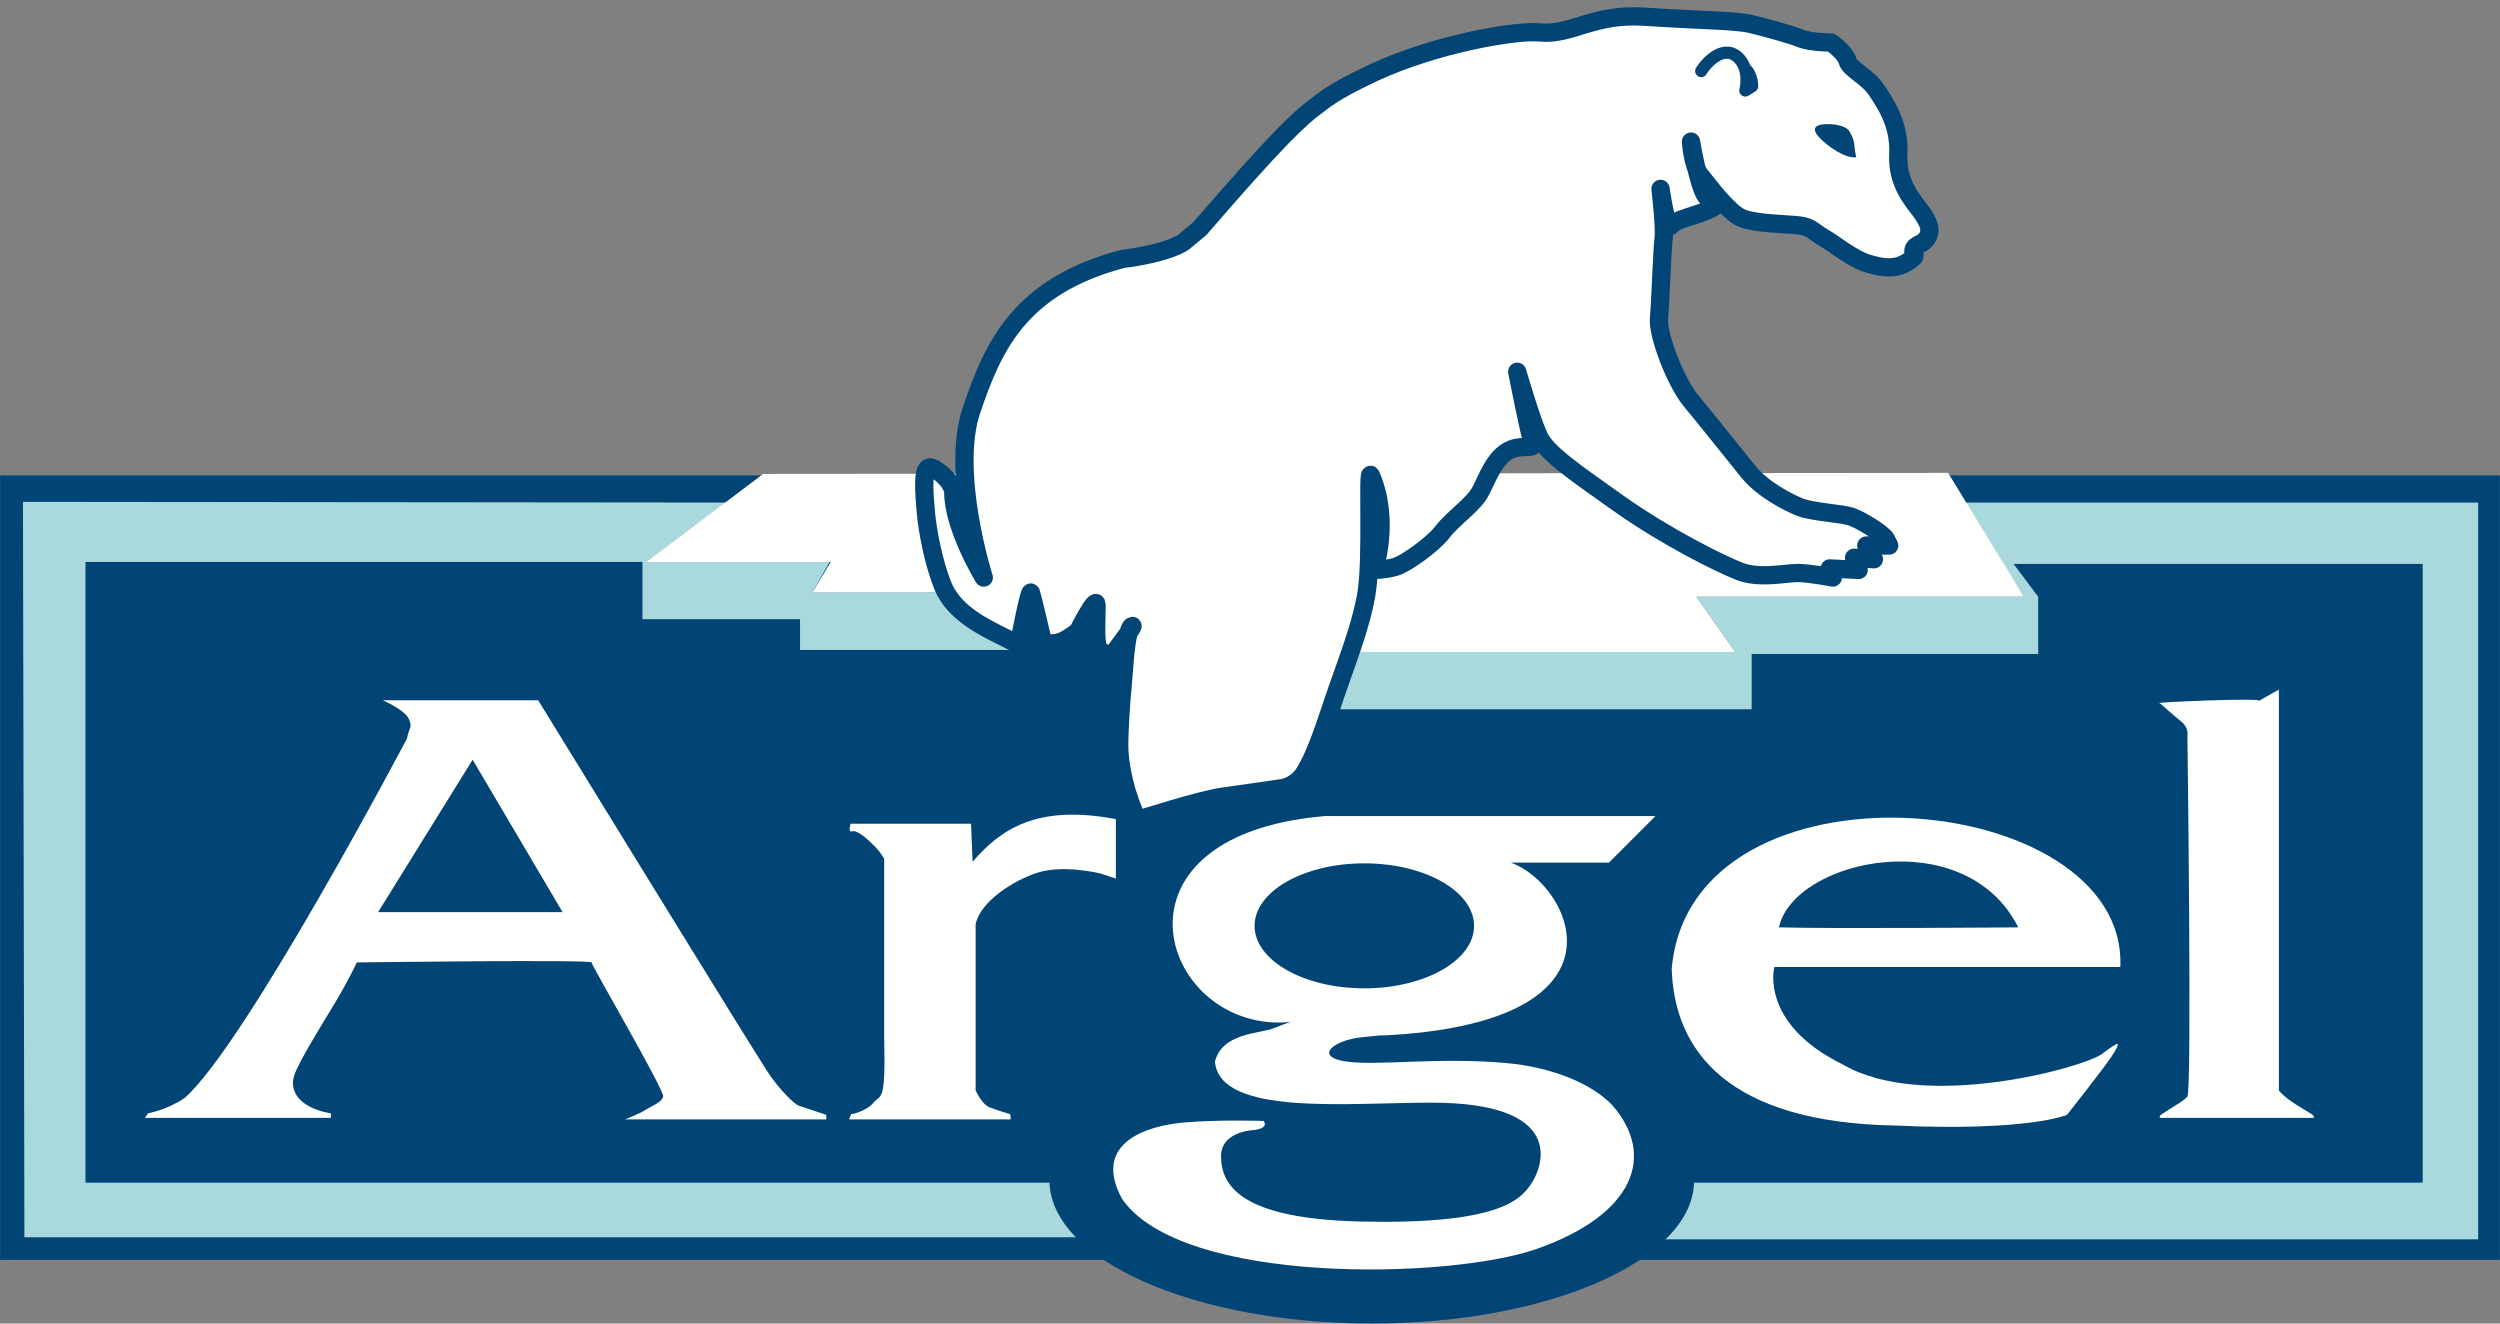
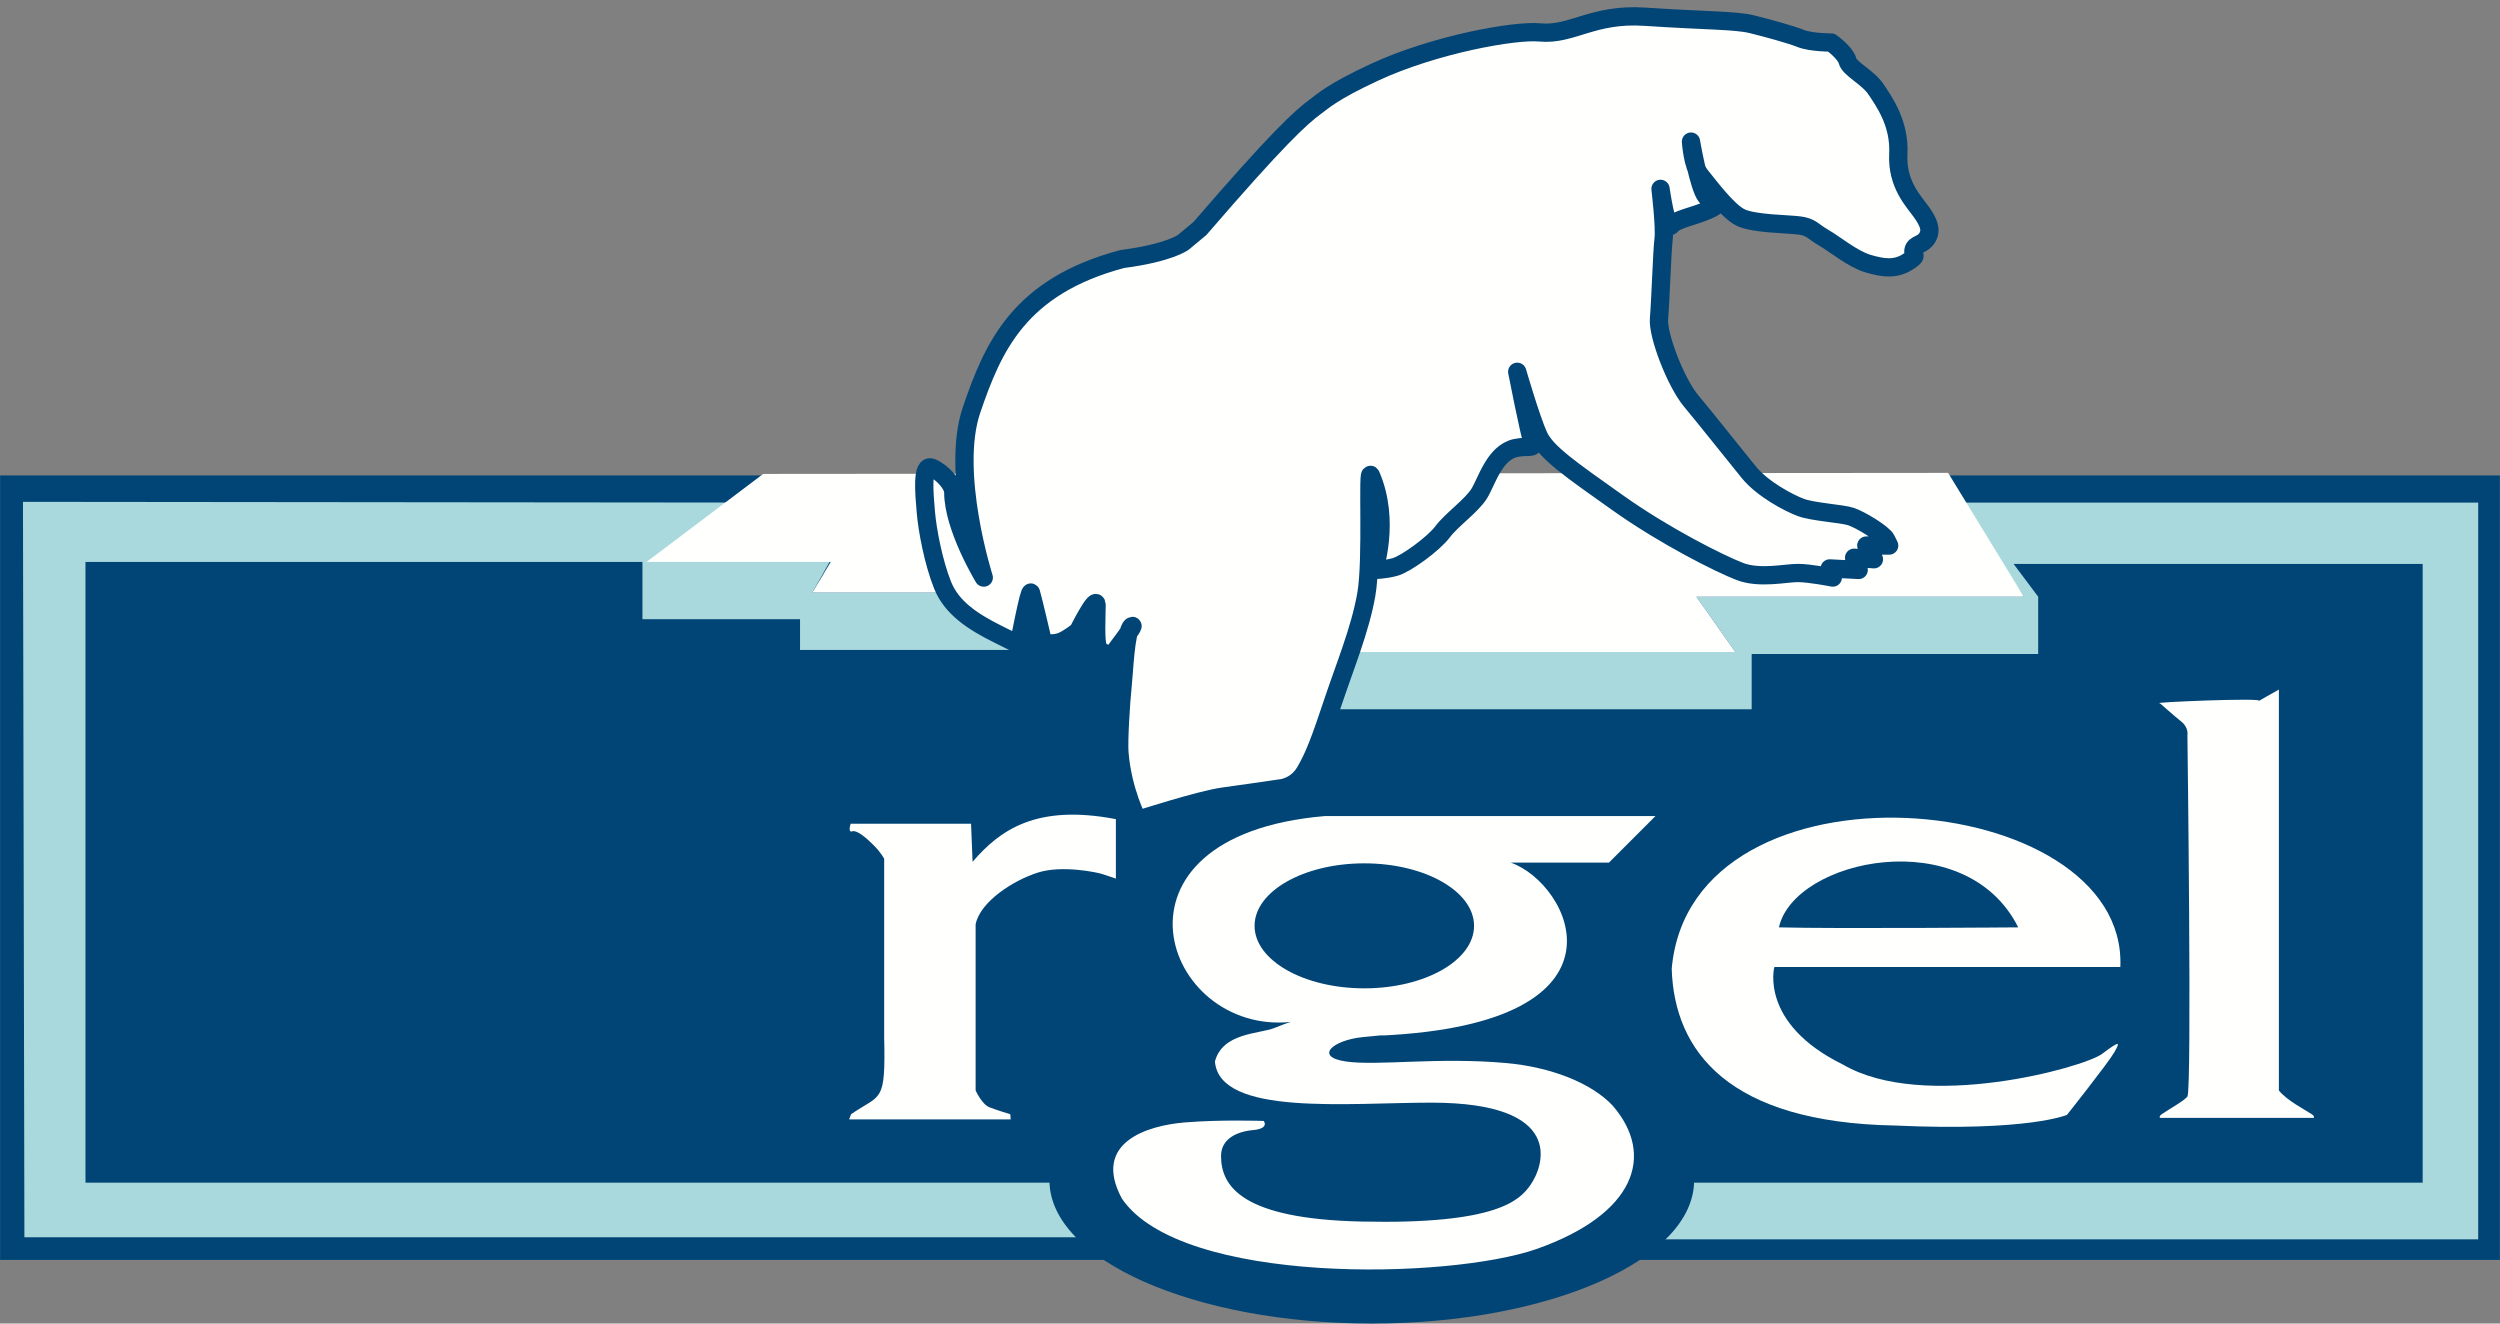
<svg xmlns="http://www.w3.org/2000/svg" width="306" height="162" viewBox="0 0 306 162" fill="none">
  <rect x="0" y="0" width="306" height="162" fill="#808080" stroke="none" />
  <path fill-rule="evenodd" clip-rule="evenodd" d="M0.013 154.213H305.987V58.193H0.013V154.213Z" fill="#014576" />
-   <path fill-rule="evenodd" clip-rule="evenodd" d="M10.46 144.76H296.534V68.641H10.46V144.76Z" fill="#014576" />
  <path fill-rule="evenodd" clip-rule="evenodd" d="M2.812 61.425L89.156 61.514L79.89 68.528H101.682L99.428 72.537H114.959C114.959 72.537 118.966 75.793 119.969 76.796C120.97 77.797 124.703 78.901 124.703 78.901L124.979 79.551H97.924V75.793H78.636V68.781H10.462V144.76H128.987C128.987 144.76 131.242 150.19 132.493 151.442H2.987L2.812 61.425Z" fill="#A9D9DD" />
  <path fill-rule="evenodd" clip-rule="evenodd" d="M166.061 79.71C166.061 79.71 164.557 86.563 163.556 86.816H214.405V80.052H249.472V73.038L246.467 69.029H296.535V144.76H206.138C206.64 148.437 205.137 150.441 203.885 151.445C202.632 152.443 202.882 151.692 202.882 151.692H303.331V61.515H239.954L247.721 73.038H207.641L212.401 79.802L166.061 79.71Z" fill="#A9D9DD" />
  <path fill-rule="evenodd" clip-rule="evenodd" d="M207.361 144.487C207.361 154.158 189.697 162 167.909 162C146.116 162 128.454 154.158 128.454 144.487C128.454 134.817 146.116 126.975 167.909 126.975C189.697 126.975 207.361 134.817 207.361 144.487Z" fill="#014576" />
  <path fill-rule="evenodd" clip-rule="evenodd" d="M238.448 57.881L93.415 58.007L79.137 68.779H101.682L99.428 72.538H115.71L165.558 79.802H212.401L207.64 73.038H247.721L238.448 57.881Z" fill="#FFFFFE" />
  <path fill-rule="evenodd" clip-rule="evenodd" d="M146.882 27.957C156.251 17.088 159.2 14.35 161.122 12.965C161.901 12.406 163.049 11.253 168.241 8.842C175.564 5.444 185.403 3.673 188.481 3.97C192.403 4.347 194.957 1.618 201.325 2.046C208.805 2.546 212.453 2.469 214.443 2.97C216.434 3.465 219.17 4.211 220.412 4.71C221.656 5.208 224.144 5.208 224.144 5.208C224.144 5.208 225.887 6.452 226.135 7.446C226.383 8.44 228.621 9.436 229.617 10.928C230.611 12.42 232.541 15.096 232.353 18.826C232.166 22.559 234.22 24.61 235.153 25.915C236.086 27.222 236.458 28.155 235.897 29.089C235.338 30.02 234.405 29.835 234.22 30.581C234.033 31.327 234.964 31.14 233.474 32.073C231.982 33.006 230.487 32.819 228.621 32.26C226.755 31.699 224.516 29.835 223.211 29.089C221.906 28.343 221.719 27.781 220.225 27.594C218.735 27.409 214.815 27.409 213.136 26.663C211.457 25.915 209.031 22.559 208.098 21.439C207.167 20.318 206.978 17.334 206.978 17.334C206.978 17.334 207.914 22.931 208.847 24.051C209.778 25.169 210.711 24.984 209.031 25.73C207.352 26.476 205.114 26.848 204.555 27.594C203.996 28.343 203.248 23.118 203.248 23.118C203.248 23.118 203.809 27.781 203.622 29.273C203.435 30.768 203.248 36.923 203.063 38.977C202.874 41.028 205.114 46.812 206.978 49.052C208.847 51.29 212.39 55.767 214.069 57.82C215.748 59.871 218.92 61.55 220.412 62.109C221.906 62.671 225.452 62.858 226.57 63.23C227.688 63.602 230.487 65.283 230.861 66.029L231.233 66.775H228.436L229.367 68.454L226.944 68.267L227.503 69.76L223.957 69.575L224.332 70.693C224.332 70.693 221.532 70.134 220.04 70.134C218.546 70.134 215.374 70.88 212.949 69.947C210.524 69.013 203.809 65.655 198.025 61.55C192.239 57.446 189.255 55.395 188.324 53.342C187.389 51.29 185.709 45.507 185.709 45.507C185.709 45.507 187.204 53.154 187.576 54.087C187.95 55.021 186.996 54.52 185.525 54.834C182.912 55.395 181.979 58.938 181.046 60.43C180.113 61.922 177.688 63.602 176.57 65.096C175.449 66.588 172.091 69.013 170.786 69.388C169.481 69.76 168.174 69.76 168.174 69.76C168.174 69.76 170.227 63.791 167.799 58.192C167.332 57.111 167.989 68.454 167.24 72.744C166.494 77.035 164.63 81.514 163.136 85.99C161.644 90.469 160.835 92.647 159.717 94.513C158.596 96.377 156.73 96.501 156.73 96.501C156.73 96.501 152.565 97.123 149.765 97.497C146.968 97.869 139.255 100.357 139.255 100.357C139.255 100.357 137.389 96.812 137.017 92.148C136.897 90.661 137.204 85.806 137.389 84.126C137.578 82.447 137.763 77.222 138.509 76.663C139.255 76.105 136.084 80.209 136.084 80.209C136.084 80.209 134.779 80.022 134.404 79.276C134.032 78.53 134.22 75.356 134.22 74.051C134.22 72.744 131.979 77.222 131.979 77.222C131.979 77.222 130.861 78.156 129.928 78.53C128.995 78.902 127.687 78.717 127.687 78.717C127.687 78.717 126.382 73.118 126.195 72.559C126.008 72 124.703 78.902 124.703 78.902C124.703 78.902 125.075 79.089 122.091 77.597C119.107 76.105 116.494 74.425 115.374 71.626C114.256 68.826 113.51 64.909 113.323 62.671C113.136 60.43 112.764 56.7 114.069 57.259C115.374 57.82 116.681 59.312 116.681 60.245C116.681 64.572 120.412 70.693 120.412 70.693C120.412 70.693 116.307 57.82 118.92 50.17C121.532 42.522 124.703 35.057 137.389 31.699C143.175 30.953 144.852 29.648 144.852 29.648L146.882 27.957Z" fill="#FFFFFE" />
  <path fill-rule="evenodd" clip-rule="evenodd" d="M146.882 27.957C156.251 17.088 159.2 14.35 161.122 12.965C161.901 12.406 163.049 11.253 168.241 8.842C175.564 5.444 185.403 3.673 188.481 3.97C192.403 4.347 194.957 1.618 201.325 2.046C208.805 2.546 212.453 2.469 214.443 2.97C216.434 3.465 219.17 4.211 220.412 4.71C221.656 5.208 224.144 5.208 224.144 5.208C224.144 5.208 225.887 6.452 226.135 7.446C226.383 8.44 228.621 9.436 229.617 10.928C230.611 12.42 232.541 15.096 232.353 18.826C232.166 22.559 234.22 24.61 235.153 25.915C236.086 27.222 236.458 28.155 235.897 29.089C235.338 30.02 234.405 29.835 234.22 30.581C234.033 31.327 234.964 31.14 233.474 32.073C231.982 33.006 230.487 32.819 228.621 32.26C226.755 31.699 224.516 29.835 223.211 29.089C221.906 28.343 221.719 27.781 220.225 27.594C218.735 27.409 214.815 27.409 213.136 26.663C211.457 25.915 209.031 22.559 208.098 21.439C207.167 20.318 206.978 17.334 206.978 17.334C206.978 17.334 207.914 22.931 208.847 24.051C209.778 25.169 210.711 24.984 209.031 25.73C207.352 26.476 205.114 26.848 204.555 27.594C203.996 28.343 203.248 23.118 203.248 23.118C203.248 23.118 203.809 27.781 203.622 29.273C203.435 30.768 203.248 36.923 203.063 38.977C202.874 41.028 205.114 46.812 206.978 49.052C208.847 51.29 212.39 55.767 214.069 57.82C215.748 59.871 218.92 61.55 220.412 62.109C221.906 62.671 225.452 62.858 226.57 63.23C227.688 63.602 230.487 65.283 230.861 66.029L231.233 66.775H228.436L229.367 68.454L226.944 68.267L227.503 69.76L223.957 69.575L224.332 70.693C224.332 70.693 221.532 70.134 220.04 70.134C218.546 70.134 215.374 70.88 212.949 69.947C210.524 69.013 203.809 65.655 198.025 61.55C192.239 57.446 189.255 55.395 188.324 53.342C187.389 51.29 185.709 45.507 185.709 45.507C185.709 45.507 187.204 53.154 187.576 54.087C187.95 55.021 186.996 54.52 185.525 54.834C182.912 55.395 181.979 58.938 181.046 60.43C180.113 61.922 177.688 63.602 176.57 65.096C175.449 66.588 172.091 69.013 170.786 69.388C169.481 69.76 168.174 69.76 168.174 69.76C168.174 69.76 170.227 63.791 167.799 58.192C167.332 57.111 167.989 68.454 167.24 72.744C166.494 77.035 164.63 81.514 163.136 85.99C161.644 90.469 160.835 92.647 159.717 94.513C158.596 96.377 156.73 96.501 156.73 96.501C156.73 96.501 152.565 97.123 149.765 97.497C146.968 97.869 139.255 100.357 139.255 100.357C139.255 100.357 137.389 96.812 137.017 92.148C136.897 90.661 137.204 85.806 137.389 84.126C137.578 82.447 137.763 77.222 138.509 76.663C139.255 76.105 136.084 80.209 136.084 80.209C136.084 80.209 134.779 80.022 134.404 79.276C134.032 78.53 134.22 75.356 134.22 74.051C134.22 72.744 131.979 77.222 131.979 77.222C131.979 77.222 130.861 78.156 129.928 78.53C128.995 78.902 127.687 78.717 127.687 78.717C127.687 78.717 126.382 73.118 126.195 72.559C126.008 72 124.703 78.902 124.703 78.902C124.703 78.902 125.075 79.089 122.091 77.597C119.107 76.105 116.494 74.425 115.374 71.626C114.256 68.826 113.51 64.909 113.323 62.671C113.136 60.43 112.764 56.7 114.069 57.259C115.374 57.82 116.681 59.312 116.681 60.245C116.681 64.572 120.412 70.693 120.412 70.693C120.412 70.693 116.307 57.82 118.92 50.17C121.532 42.522 124.703 35.057 137.389 31.699C143.175 30.953 144.852 29.648 144.852 29.648L146.882 27.957Z" stroke="#014576" stroke-width="2.238" stroke-linecap="round" stroke-linejoin="round" />
-   <path d="M208.233 8.698C208.979 7.454 211.245 5.207 212.99 7.302C214.229 8.79 213.633 11.075 213.633 11.075L214.458 10.558C214.458 10.558 214.496 9.18 213.621 8.413" stroke="#014576" stroke-width="1.492" stroke-linecap="round" stroke-linejoin="round" />
-   <path fill-rule="evenodd" clip-rule="evenodd" d="M222.587 16.723C222.084 16.162 221.954 15.615 222.491 15.383C223.474 14.955 225.857 15.241 226.339 16.026C227.211 17.448 226.83 17.776 227.211 19.254C225.901 19.427 223.705 17.972 222.587 16.723Z" fill="#014576" />
-   <path fill-rule="evenodd" clip-rule="evenodd" d="M18.11 136.27C18.11 136.27 20.351 135.899 22.589 134.404C30.052 127.877 49.828 90.375 49.828 90.375C50.015 89.07 50.574 89.07 50.015 87.95C49.454 86.829 46.842 85.711 46.842 85.711H65.872C65.872 85.711 92.791 129.549 94.229 131.605C95.537 133.473 97.216 135.15 97.775 135.337C98.334 135.524 101.136 136.458 101.136 136.458V137.017H76.506C76.506 137.017 78.373 136.27 78.931 135.899C79.724 135.37 80.985 134.965 81.172 134.217C81.357 133.473 72.402 118.173 72.402 117.801C72.402 117.427 43.67 117.801 43.67 117.801C43.67 117.801 42.739 119.852 41.06 122.652C39.379 125.449 36.581 129.928 36.023 131.605C35.461 133.286 36.394 134.591 37.702 135.337C39.007 136.086 40.499 136.27 40.499 136.27V136.829H17.738L18.11 136.27ZM46.283 111.643H68.856L57.85 92.987L46.283 111.643Z" fill="#FFFFFE" />
-   <path fill-rule="evenodd" clip-rule="evenodd" d="M103.931 137.017L104.17 136.381C104.17 136.381 105.985 136.086 106.918 134.964C107.849 133.846 108.41 135.151 108.223 126.942V105.114C108.223 105.114 107.849 104.368 106.918 103.435C105.985 102.502 104.865 101.569 104.306 101.756C103.744 101.943 104.119 100.823 104.119 100.823H118.857L119.044 105.486C122.403 101.569 126.882 98.397 136.583 100.264V107.54C136.583 107.54 135.462 107.168 134.901 106.978C134.342 106.794 130.053 105.86 127.066 106.794C124.082 107.727 119.978 110.339 119.416 113.136V133.472C119.416 133.472 120.165 135.151 121.096 135.525C122.029 135.897 123.659 136.381 123.659 136.381L123.708 137.017H103.931Z" fill="#FFFFFE" />
+   <path fill-rule="evenodd" clip-rule="evenodd" d="M103.931 137.017L104.17 136.381C107.849 133.846 108.41 135.151 108.223 126.942V105.114C108.223 105.114 107.849 104.368 106.918 103.435C105.985 102.502 104.865 101.569 104.306 101.756C103.744 101.943 104.119 100.823 104.119 100.823H118.857L119.044 105.486C122.403 101.569 126.882 98.397 136.583 100.264V107.54C136.583 107.54 135.462 107.168 134.901 106.978C134.342 106.794 130.053 105.86 127.066 106.794C124.082 107.727 119.978 110.339 119.416 113.136V133.472C119.416 133.472 120.165 135.151 121.096 135.525C122.029 135.897 123.659 136.381 123.659 136.381L123.708 137.017H103.931Z" fill="#FFFFFE" />
  <path fill-rule="evenodd" clip-rule="evenodd" d="M247.031 113.509C247.031 113.509 224.455 113.696 217.74 113.509C219.604 105.115 240.59 100.632 247.031 113.509ZM217.179 118.359H259.529C260.465 96.345 206.982 91.663 204.618 118.572C204.926 128.692 211.582 137.39 231.918 137.764C248.336 138.51 252.999 136.459 252.999 136.459C252.999 136.459 258.037 130.114 258.785 128.809C259.529 127.504 259.529 127.317 257.293 128.994C255.053 130.673 235.463 136.085 225.573 130.301C215.313 125.263 217.179 118.359 217.179 118.359Z" fill="#FFFFFE" />
  <path fill-rule="evenodd" clip-rule="evenodd" d="M264.381 86.083C262.534 85.994 277.418 85.354 276.51 85.807C275.764 86.179 278.935 84.404 278.935 84.404V133.473C279.92 134.706 282.037 135.768 282.953 136.38C283.248 136.577 283.225 136.631 283.225 136.829H264.381C264.381 136.829 264.211 136.647 264.594 136.38C265.455 135.782 267.354 134.734 267.74 134.217C268.299 133.473 267.74 90.001 267.74 90.001C267.74 90.001 267.927 89.067 266.994 88.324C266.061 87.575 264.381 86.083 264.381 86.083Z" fill="#FFFFFE" />
  <path fill-rule="evenodd" clip-rule="evenodd" d="M202.627 99.889L196.937 105.58H184.904C192.18 108.099 200.948 125.265 169.045 126.755C169.045 126.755 170.537 126.57 166.806 126.942C163.074 127.316 160.836 129.367 164.753 129.928C168.673 130.487 175.949 129.367 184.342 130.116C189.782 130.597 194.792 132.541 197.402 135.338C202.662 141.444 200.108 148.636 188.075 152.876C177.441 156.607 144.602 157.355 137.327 146.721C133.596 139.814 140.5 137.763 144.977 137.389C149.455 137.017 154.68 137.204 154.68 137.204C154.68 137.204 155.424 138.137 153.373 138.322C151.322 138.509 149.455 139.433 149.455 141.494C149.455 145.226 152.051 149.188 166.619 149.518C183.222 149.892 186.024 146.905 187.327 145.039C189.004 142.647 191.63 134.964 175.2 134.964C164.94 134.964 149.268 136.645 148.707 129.928C149.642 126.383 154.119 126.57 155.985 125.824C157.851 125.078 158.036 125.078 158.036 125.078C142.367 126.755 133.783 102.315 162.141 99.889H202.627ZM166.991 105.673C159.573 105.673 153.56 109.1 153.56 113.323C153.56 117.547 159.573 120.973 166.991 120.973C174.412 120.973 180.425 117.547 180.425 113.323C180.425 109.1 174.412 105.673 166.991 105.673Z" fill="#FFFFFE" />
</svg>